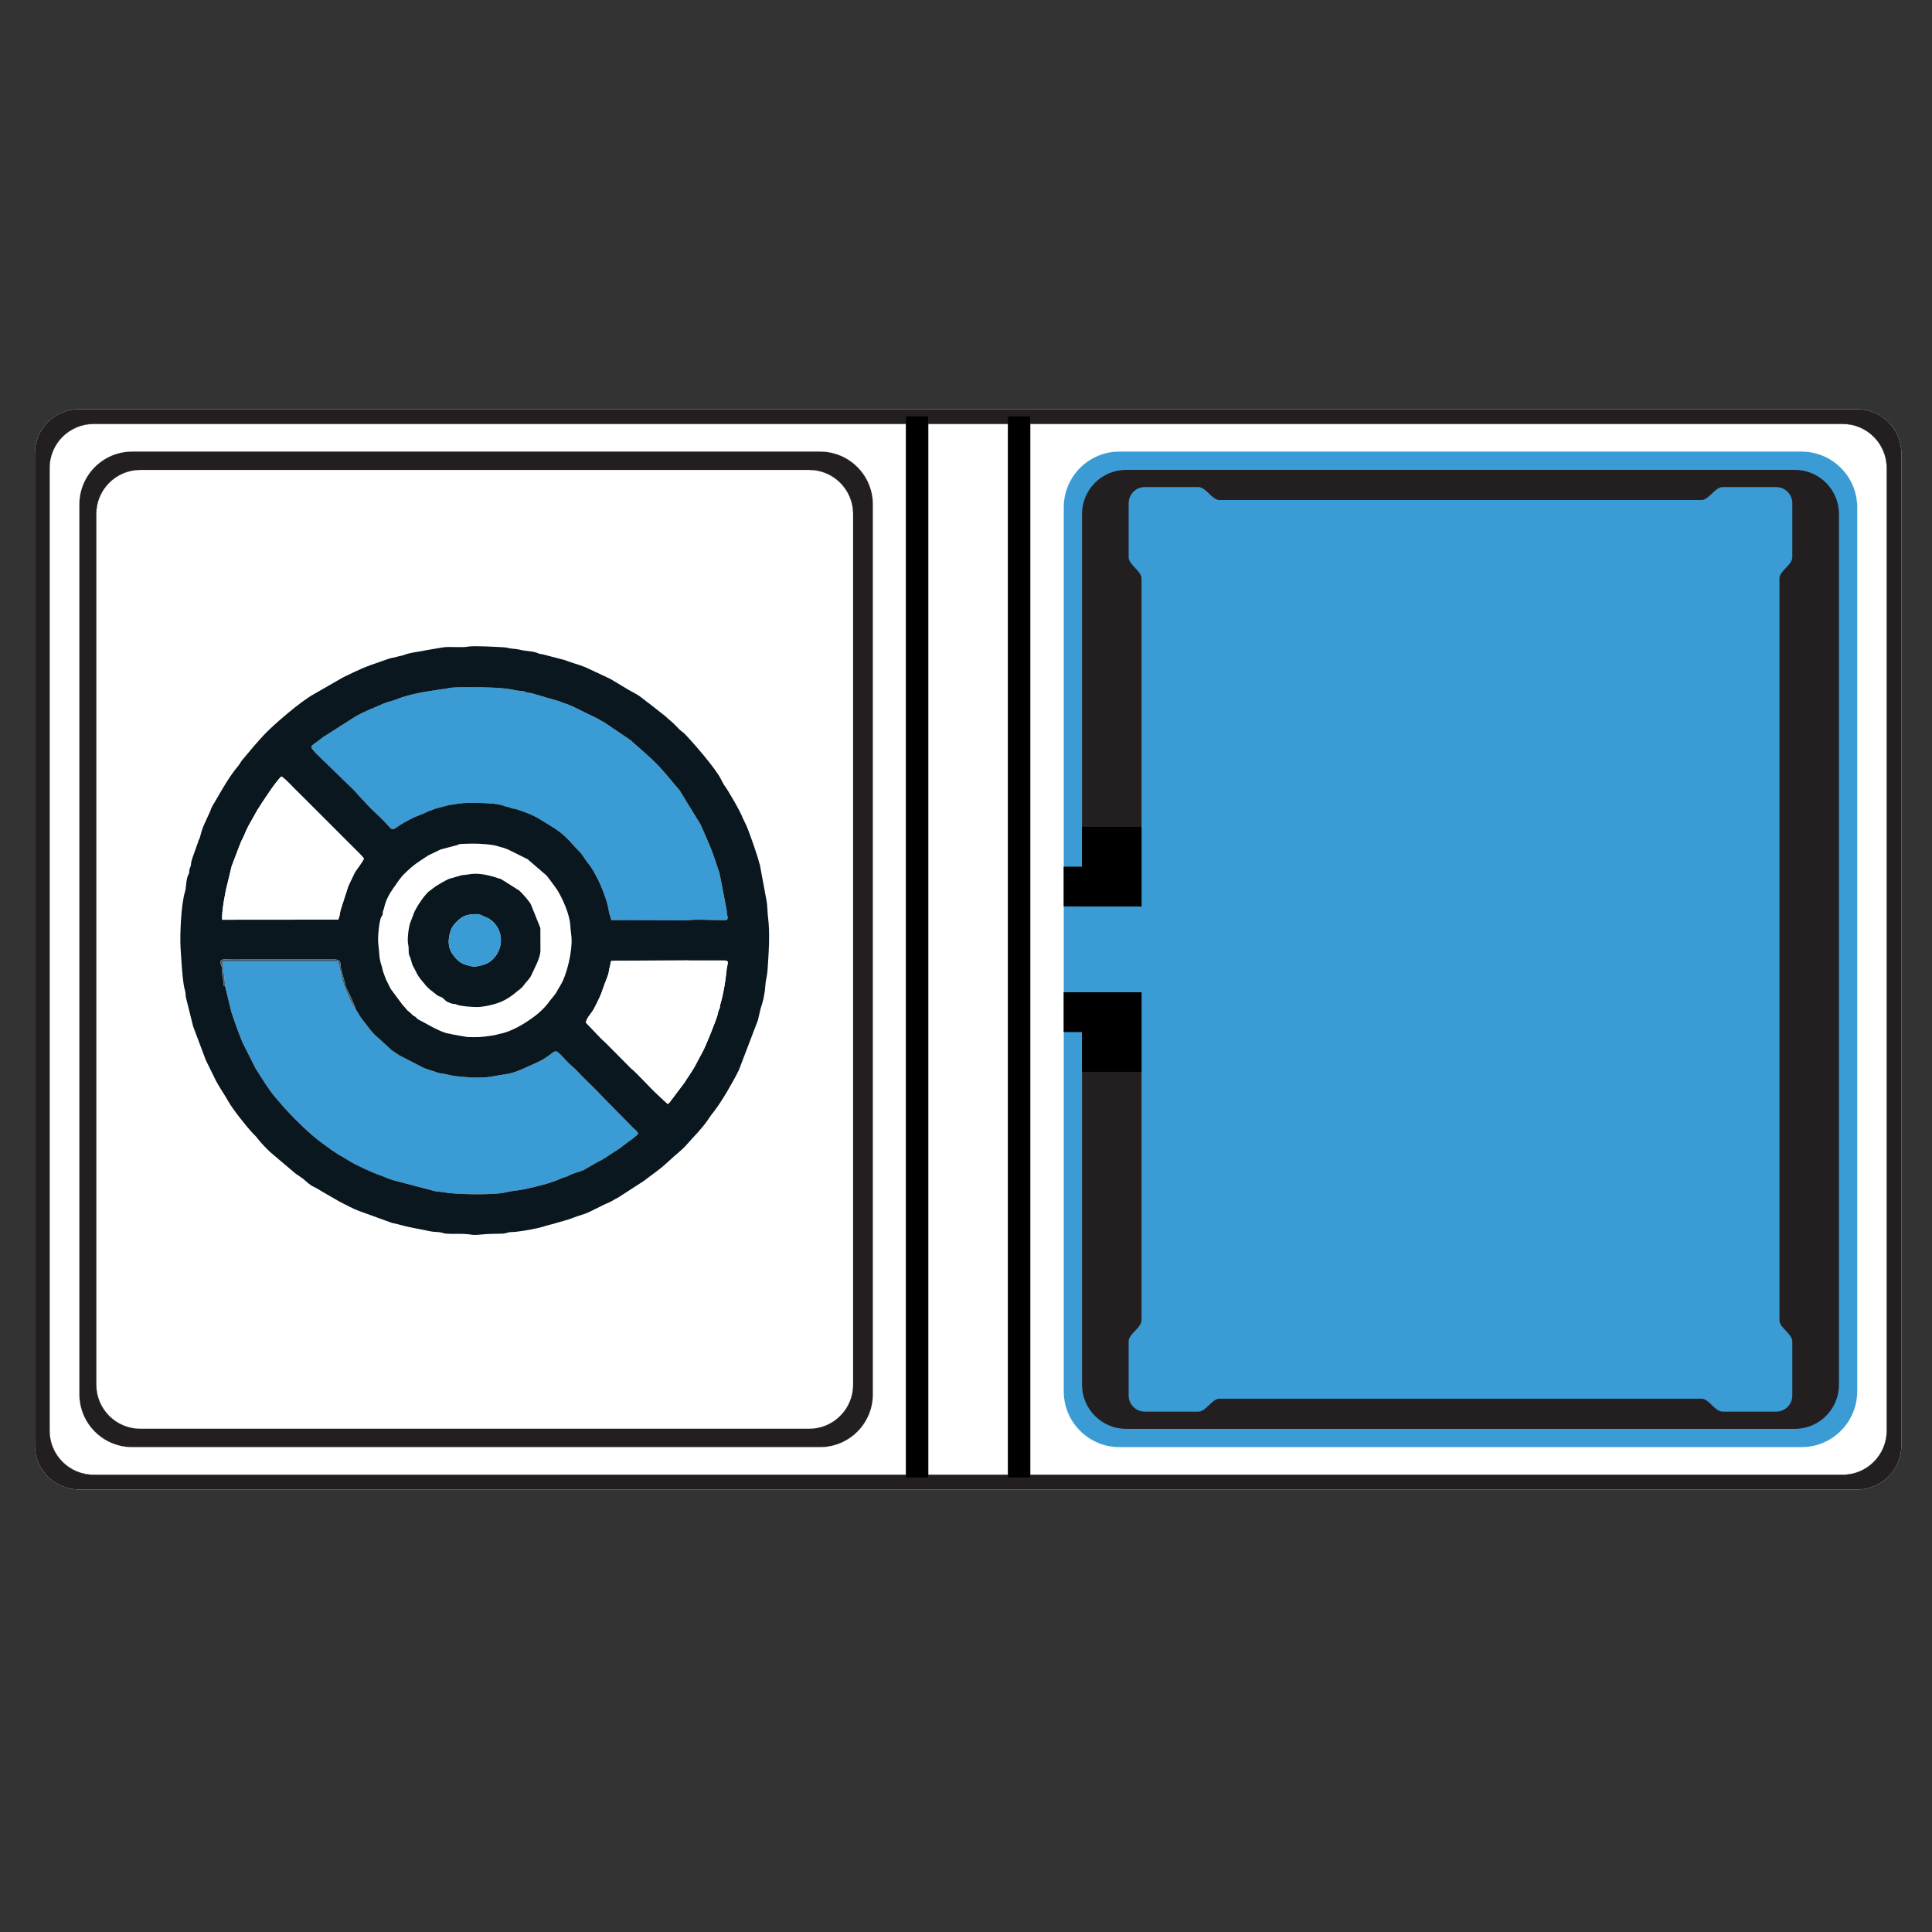
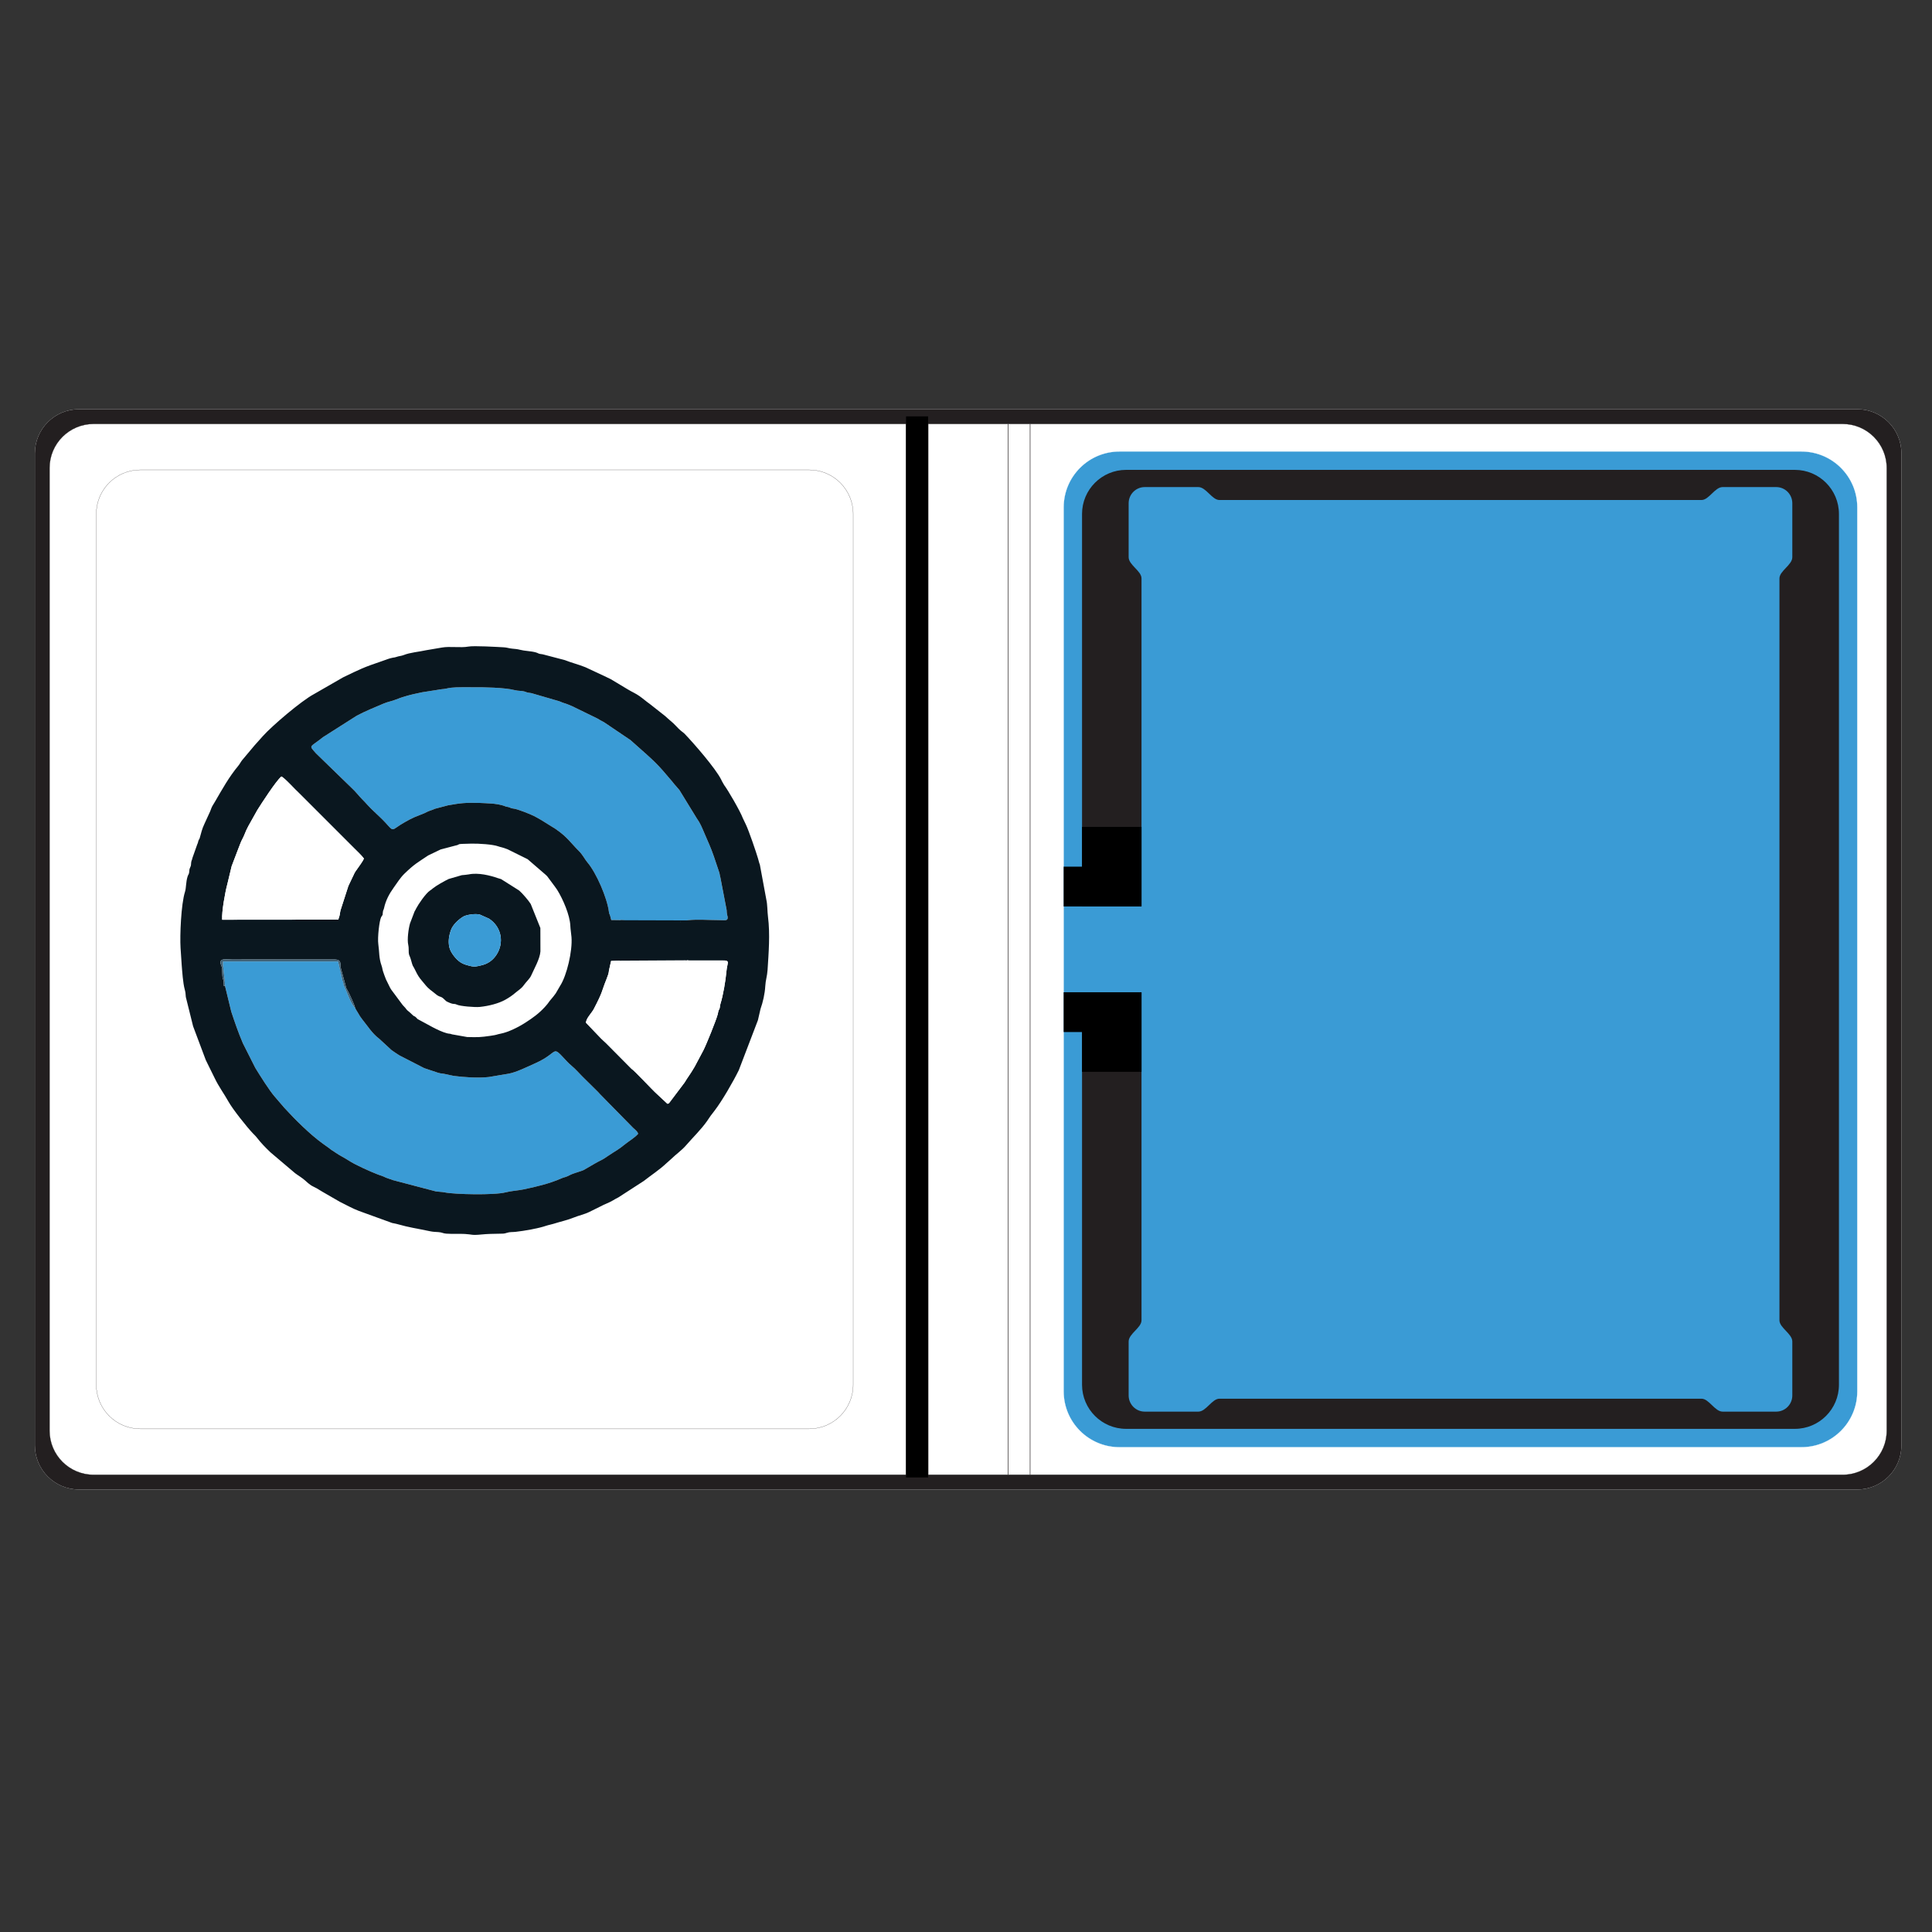
<svg xmlns="http://www.w3.org/2000/svg" id="Layer_1" version="1.1" viewBox="0 0 3600 3600">
  <rect x="0" y="0" width="3600" height="3600" fill="#333333" stroke="none" />
  <defs>
    <style>
      .st0, .st1 {
        fill: #231f20;
      }

      .st0, .st2 {
        stroke: #fff;
      }

      .st0, .st2, .st3 {
        stroke-miterlimit: 3.86;
        stroke-width: .35px;
      }

      .st4, .st5, .st3 {
        fill: #fff;
      }

      .st5, .st6, .st7, .st8 {
        fill-rule: evenodd;
      }

      .st2, .st7 {
        fill: #3a9bd5;
      }

      .st6 {
        fill: #3f6278;
      }

      .st9 {
        fill: none;
        stroke-miterlimit: 10;
      }

      .st9, .st3 {
        stroke: #231f20;
      }

      .st8 {
        fill: #0a171f;
      }
    </style>
  </defs>
  <path class="st4" d="M147.15,762.56h3313.68c45.37,0,82.16,36.78,82.16,82.16v1848.54c0,45.37-36.79,82.16-82.16,82.16H147.15c-45.38,0-82.16-36.78-82.16-82.16V844.71c0-45.38,36.78-82.16,82.16-82.16h0Z" />
  <path class="st1" d="M147.15,762.56h3313.68c45.37,0,82.16,36.78,82.16,82.16v1848.54c0,45.37-36.79,82.16-82.16,82.16H147.15c-45.38,0-82.16-36.78-82.16-82.16V844.71c0-45.38,36.78-82.16,82.16-82.16h0Z" />
  <path class="st3" d="M174.53,789.94h3258.91c45.37,0,82.16,36.78,82.16,82.16v1793.77c0,45.37-36.78,82.16-82.16,82.16H174.53c-45.38,0-82.16-36.78-82.16-82.16V872.1c0-45.37,36.78-82.16,82.16-82.16h0Z" />
-   <path class="st0" d="M246.35,841.29h1281.65c54.45,0,98.59,44.14,98.59,98.59v1658.21c0,54.45-44.14,98.59-98.59,98.59H246.35c-54.45,0-98.59-44.14-98.59-98.59V939.88c0-54.45,44.14-98.59,98.59-98.59h0Z" />
  <path class="st9" d="M1919.46,789.95v1958.09M1878.38,789.95v1958.09M1729.39,789.95v1958.09M1688.31,789.95v1958.09" />
  <path class="st3" d="M261.55,875.52h1246.06c45.38,0,82.16,36.78,82.16,82.16v1622.61c0,45.37-36.78,82.16-82.16,82.16H261.55c-45.38,0-82.16-36.78-82.16-82.16V957.68c0-45.38,36.78-82.16,82.16-82.16h0Z" />
  <polygon class="st4" points="930.38 1843.81 843.98 1843.81 800.78 1768.99 843.98 1694.16 930.38 1694.17 973.58 1768.99 930.38 1843.81 930.38 1843.81" />
  <path class="st2" d="M2086.03,841.29h1270.7c57.48,0,104.07,46.59,104.07,104.07v1647.26c0,57.48-46.59,104.07-104.07,104.07h-1270.7c-57.47,0-104.06-46.59-104.06-104.07V945.36c0-57.48,46.59-104.07,104.06-104.07h0Z" />
  <path class="st1" d="M3170.5,931.71h-898.22c-13.96,0-24.86-24.11-39.36-24.11h-99.89c-16.55,0-29.96,13.49-29.96,30.14v100.48c0,14.58,23.98,25.55,23.98,39.59v611.24h-110.83v-731.36c0-45.38,36.78-82.16,82.16-82.16h1246.06c45.37,0,82.16,36.78,82.16,82.16v1622.61c0,45.37-36.78,82.16-82.16,82.16h-1246.06c-45.37,0-82.16-36.78-82.16-82.16v-731.36h110.83v611.24c0,14.04-23.98,25-23.98,39.59v100.47c0,16.65,13.42,30.14,29.96,30.14h99.89c14.5,0,25.4-24.11,39.36-24.11h898.22c13.95,0,24.86,24.11,39.36,24.11h99.89c16.55,0,29.97-13.49,29.97-30.14v-100.47c0-14.59-23.97-25.55-23.97-39.59v-1382.37c0-14.04,23.97-25.01,23.97-39.59v-100.48c0-16.65-13.42-30.14-29.97-30.14h-99.89c-14.5,0-25.4,24.11-39.36,24.11h0Z" />
  <polygon points="2016.2 1540.82 2127.03 1540.82 2127.03 1689.04 2033.51 1689.04 2016.2 1689.04 1981.97 1689.04 1981.97 1614.91 2016.2 1614.91 2016.2 1540.82 2016.2 1540.82" />
  <polygon points="2016.2 1997.15 2127.03 1997.15 2127.03 1848.92 2033.51 1848.92 2016.2 1848.92 1981.97 1848.92 1981.97 1923.05 2016.2 1923.05 2016.2 1997.15 2016.2 1997.15" />
-   <rect x="1878.38" y="775.88" width="41.08" height="1977.16" />
  <rect x="1688.31" y="775.88" width="41.08" height="1977.16" />
  <g>
    <path class="st5" d="M873.49,1629.3c18.02-3.67,39.92,2.04,54.09,6.97,2.04.71,4.22,1.11,6.16,1.85l33.54,21.18c5.66,4.64,18.29,19.51,21.66,25.23l17.95,44.66.11,43.67c-1.02,14.03-11.56,31.95-17.36,45.15-2.4,5.48-9.35,11.68-13.17,17.1-5.18,7.35-9.89,9.4-16.37,15-5.82,5.03-11.94,9.04-18.41,12.68-12.66,7.12-30.93,11.75-47.9,13.5-8.99.93-36.22-1.41-42.23-4.16-6.98-3.2-4.39,1.05-18.19-5.5-1.83-.87-2.29-1.27-4.21-3.23-9.19-9.43-7.96-2.91-18.93-12.39-2.89-2.49-6-4.59-8.79-6.88-7.03-5.76-9.12-9.51-15.01-16.28-5.23-6-8.66-11.46-12.2-19-6.5-13.83-3.51-2.7-9.03-22.16-1.64-5.77-3.22-6.2-3.59-11.62-.33-4.74.25-9.54-.86-14.17-2.45-10.2.49-30.78,3.24-40.25l8.54-22.42c1.15-1.96.51-.66,1.66-2.82.5-.94.65-1.4,1.11-2.3,4.14-8.08,18.19-28.74,26.17-33.86.21-.14.5-.31.71-.45,2.38-1.57,2.44-1.8,4.43-3.45,5.79-4.8,21.38-13.67,29.44-17.49l24.39-7.08c3.33-.28,9.88-.82,13.04-1.47h0ZM704.93,1759.39c2.1,14.99.96,25.7,6.01,39.84,2.33,6.53.44,5.07,5.11,17.48,1.29,3.44,1.66,4.45,3.11,8.17l7.72,15.66c.79,1.33.94,1.44,2.12,3.51l21.38,28.76c9.7,9.68,3.99,6.34,12.55,13.05,1.48,1.16.95.76,1.85,1.64,10.72,10.39,3.25,2.63,9.35,7.34,4.36,3.37,1.24,2.63,5.93,5.05,15.35,7.92,36.09,21.02,52.85,25.47,4.28,1.14,5.19.32,9.36,1.97l28.19,5c20.43.45,24.02.57,43.59-2.27,14.18-2.05,10.27-2.37,18.44-3.89,14.84-2.75,34.39-12.76,46.98-20.93,13.38-8.68,24.66-16.64,35.86-28.97,7.69-8.46,6.37-8.25,10.42-13,3.65-4.27,7.1-8.34,9.88-12.44l8.24-14.18c12.16-18.81,23.09-64.53,21.01-90.63-.55-6.94-1.82-13.51-2.17-21.25-.9-19.89-13.82-49.48-24.25-66.29-1.5-2.41-2.94-4.03-4.57-6.54l-14.34-19.27c-.08-.08-2.84-2.73-2.88-2.77l-33.5-28.91-37.35-18.49c-11.15-4.29-12.67-3.73-17.01-5.35-10.36-3.86-36.85-5.47-50.47-5.18-34.21.74-16.59.95-30.34,3.77l-26.92,7.08-23.23,11.17c-19.48,13.12-25.36,15.66-44.26,33.99-7.85,7.62-13.77,17.33-19.91,25.87-8.29,11.51-14.94,23.78-18.07,38.26-1.16,5.39-1.59,1.49-2.42,9.15-.42,3.84.44,2.33-1.55,5.49l-1.35,1.99c-3.46,6.56-7.08,38.35-5.36,50.63h0Z" />
    <path class="st7" d="M1193.96,1772.79l3.07-.72c1.12-4.29,2.5-5.29,3.21-7.65.88-2.93.94-8.17,1.6-11.72,6.9-.78,15.69-.31,22.81-.31,6.2,0,15.05-1.11,19.02,1.61l2.21,2.04c-.32-16.14,1.39-19.86,10.05-29.05,6.86-7.27,14.49-11.03,25.75-12.3,17.8-2.01,38.72-.24,56.92-.23,12.18,0,17.52,2.08,17.35-5.08-.04-1.69-.51-2.34-.99-4.39-.77-3.32-.72-5.25-.99-9.24l-11.65-60.7c-1.18-3.59-.83-4.65-1.76-8.32l-10.38-30.86c-5.15-15.31-11.66-29.25-17.82-43.62-4.32-10.09-7.69-18.69-14.02-27.35l-32.32-52.66c-.15-.19-.37-.44-.52-.63l-8.27-9.55c-1.67-1.65-2.76-3.5-4.49-5.56-29.75-35.39-31.73-36.38-72.56-72.66-1.91-1.7-3.28-3.08-5.33-4.76l-49.31-33.3c-3.89-1.97-8.8-4.74-12.96-7.24l-41.28-20.11c-4.69-2.65-9.14-4.04-13.98-6.17-3.28-1.45-4.53-1.41-8.39-2.82-2.23-.82-4.08-1.75-7.04-2.85l-47.68-13.85c-4.42-1.52-4.22-1.17-9.5-1.99-3.59-.55-4.56-1.43-7.53-2.28-5.41-1.55-11.58-.8-17.75-2.45-18.54-4.95-59.42-5.57-77.73-5.43-12.4.1-29.16-.45-40.86.85-7.47.83-10.89,2.49-18.3,2.83l-36.1,5.7c-6.3,1.42-11.25,2.32-16.59,3.59-9.82,2.35-22.47,5.95-31.36,9.66-7.66,3.2-15.77,4.39-23.61,7.73-17.48,7.44-33.16,13.7-50.21,22.67l-62.74,39.91c-25.13,20.22-27.04,14.15-13.38,29.99l67.43,65.48c6.57,5.93,12.87,14.33,18.79,20.26,3.65,3.65,6.01,6.18,9.25,9.8,8.76,9.79,19.1,18.55,28.74,28.19,16.96,16.96,15.91,21.93,26.1,14.49,7.44-5.43,24.69-15.39,33.58-19.09l15.26-6.1c5.44-1.91,8.71-4.68,14.81-6.43,4.98-1.43,3.54-1.41,7.81-3.06l24.64-6.51c24.61-4.29,31.33-5.08,59.01-4.4,7.35.18,13.18.67,20.11,1.03,8.15.43,19.34,1.97,26.93,5.11,3.27,1.35,4.85.96,8.02,2.09,4.36,1.55,1.46,1.45,8.59,2.43,7.35,1.01,30.12,10.01,37.79,13.88,4.58,2.31,9.03,5.07,13.53,7.59l26.19,16.28c22.42,15.4,27.92,25.63,43.57,41.22,7.35,7.32,11.13,15.62,15.79,21.06,16.7,19.5,36.79,66.13,40.1,92.13.61,4.81,1.23,3.82,2.26,7.26.96,3.2,1.05,4.78,2.12,8.09,14.11.64,29.68-1.63,41.67,5.23,22.4,12.82,22.85,32.29,13.29,53.21h0Z" />
    <path class="st7" d="M419.39,1837.59l11.54,47.46c7.1,21.24,12.79,38.09,21.64,58.9l23.22,46.02c8.71,14.2,26.52,42.56,36.01,53.3l18.09,21.02c19.42,21.34,47.61,49.41,71.69,66.77l11.78,8.4c2.24,1.89,3.52,2.84,5.65,4.22,1.36.88,1.91,1.13,3.47,2.17l2.63,1.86c8.18,5.67,16.4,9.37,24.5,14.7,12.41,8.17,39.29,20.16,53.76,25.79l11.33,4.11c5.4,3.02,12.57,4.62,17.93,6.8l79.23,20.81c6.17,1.03,10.98.7,17.15,1.99,17.73,3.7,92.15,5.4,113.15-.13,10.44-2.75,22.16-3.2,33.24-5.48,24.24-4.98,48.92-11,70.15-20.3.23-.1.49-.27.72-.37,6.89-2.94,5.88-.95,16.91-6.65,5.69-2.94,21.67-6.96,25.45-9.34l18.29-10.66c4.29-2.59,9.15-5.05,13.08-7.02,5.29-2.65,7.77-4.52,12.42-7.68,16.96-11.53,16.84-9.64,33.74-23.27,5.94-4.79,16.83-11.2,22.92-18.3-.92-4.65-5.84-7.63-9.38-11.18l-61.45-62.56c-1.28-1.32-3.57-4-4.24-4.64l-29.23-28.88c-6.24-6.24-12.2-13.33-18.99-18.91-3.46-2.85-6.86-6.13-9.81-9.28-29.84-31.85-12.49-16.49-58.7,4.05-13.36,5.94-35.42,16.98-49.74,19.39l-36.52,6.15c-20.77,2.37-45.5.44-65.59-2.07l-14.55-3.15c-5.63-1.43-9.17-.99-14.47-2.65l-25.84-8.64-45.94-23.57c-4.13-2.51-6.18-4.06-10.77-7.07-3.98-2.61-5.93-4.09-9.14-7.48l-18.02-16.6c-13.62-10.28-21.9-24.21-32.32-37.02-2.81-3.46-4.72-6.76-7.04-10.86-2.05-3.61-4.09-6.15-5.7-10-7.12-5.33-15.56-30.08-19.35-38.53-.11-.25-.28-.53-.39-.76-1.73-3.58-.85-.39-1.9-5.46-1.26-6.14-.19-2.13-1.76-5.34l-8.17-36.08h-214.44c-1.27,9.54,3.29,27.61,3.78,46.02h0Z" />
    <path class="st8" d="M661.62,1877.74c1.61,3.85,3.66,6.39,5.7,10,2.32,4.09,4.22,7.4,7.04,10.86,10.43,12.81,18.71,26.74,32.32,37.02l18.02,16.6c3.21,3.39,5.15,4.86,9.14,7.48,4.59,3.01,6.64,4.56,10.77,7.07l45.94,23.57,25.84,8.64c5.3,1.66,8.84,1.22,14.47,2.65l14.55,3.15c20.1,2.51,44.82,4.44,65.59,2.07l36.52-6.15c14.32-2.41,36.38-13.45,49.74-19.39,46.21-20.53,28.86-35.9,58.7-4.05,2.95,3.15,6.34,6.43,9.81,9.28,6.79,5.58,12.74,12.67,18.99,18.91l29.23,28.88c.68.64,2.96,3.32,4.24,4.64l61.45,62.56c3.54,3.54,8.45,6.53,9.38,11.18-6.09,7.11-16.99,13.51-22.92,18.3-16.9,13.64-16.79,11.74-33.74,23.27-4.65,3.16-7.13,5.02-12.42,7.68-3.93,1.97-8.78,4.43-13.08,7.02l-18.29,10.66c-3.78,2.38-19.76,6.4-25.45,9.34-11.03,5.7-10.01,3.71-16.91,6.65-.23.1-.49.27-.72.37-21.23,9.3-45.91,15.32-70.15,20.3-11.07,2.27-22.8,2.73-33.24,5.48-21,5.53-95.43,3.83-113.15.13-6.16-1.28-10.98-.96-17.15-1.99l-79.23-20.81c-5.37-2.18-12.54-3.78-17.93-6.8l-11.33-4.11c-14.46-5.63-41.34-17.63-53.76-25.79-8.1-5.33-16.32-9.03-24.5-14.7l-2.63-1.86c-1.56-1.04-2.11-1.29-3.47-2.17-2.13-1.37-3.41-2.33-5.65-4.22l-11.78-8.4c-24.09-17.36-52.27-45.43-71.69-66.77l-18.09-21.02c-9.49-10.74-27.3-39.1-36.01-53.3l-23.22-46.02c-8.85-20.81-14.55-37.67-21.64-58.9l-11.54-47.46c-2.79-2.93-1.91,4.15-2.41-4.46-.47-15.98-2.15,1.33-2.84-22.35-.19-6.56.02-7.11-1.91-11.82-6.06-14.81,9.12-11,19.27-11l191.11-.05c15.72-.15,10.21,8.88,12.91,17.71l8.05,29.36c1.53,4.91.32,4.04,2.74,8.11,3.54,5.96,14.84,30.33,15.31,34.64h0ZM704.93,1759.39c-1.72-12.28,1.9-44.08,5.36-50.63l1.35-1.99c1.99-3.16,1.13-1.65,1.55-5.49.83-7.66,1.26-3.76,2.42-9.15,3.12-14.48,9.78-26.75,18.07-38.26,6.15-8.54,12.06-18.25,19.91-25.87,18.9-18.33,24.78-20.87,44.26-33.99l23.23-11.17,26.92-7.08c13.74-2.82-3.87-3.03,30.34-3.77,13.62-.29,40.11,1.32,50.47,5.18,4.34,1.62,5.86,1.06,17.01,5.35l37.35,18.49,33.5,28.91s2.81,2.69,2.88,2.77l14.34,19.27c1.63,2.5,3.07,4.12,4.57,6.54,10.43,16.81,23.35,46.41,24.25,66.29.35,7.74,1.62,14.31,2.17,21.25,2.08,26.11-8.85,71.83-21.01,90.63l-8.24,14.18c-2.78,4.1-6.23,8.18-9.88,12.44-4.06,4.75-2.74,4.55-10.42,13-11.2,12.32-22.48,20.29-35.86,28.97-12.59,8.17-32.14,18.18-46.98,20.93-8.17,1.52-4.25,1.83-18.44,3.89-19.57,2.83-23.16,2.72-43.59,2.27l-28.19-5c-4.17-1.66-5.08-.83-9.36-1.97-16.76-4.45-37.5-17.55-52.85-25.47-4.69-2.42-1.57-1.68-5.93-5.05-6.1-4.71,1.36,3.05-9.35-7.34-.9-.88-.37-.48-1.85-1.64-8.56-6.71-2.85-3.37-12.55-13.05l-21.38-28.76c-1.18-2.07-1.33-2.18-2.12-3.51l-7.72-15.66c-1.45-3.72-1.82-4.74-3.11-8.17-4.67-12.42-2.77-10.95-5.11-17.48-5.05-14.14-3.91-24.85-6.01-39.84h0ZM630.34,1713.58l-216.39.19c-1.04-14.4,5.49-51.14,9.64-66.27l8.05-33.49,12.83-33.66c2.63-6.23,4.08-11.46,7.36-17.36,3.08-5.54,4.56-10.6,7.18-16.22,1.26-2.7,2.33-4.97,3.7-7.41l16.86-30.06c7.82-12.44,34.44-53.64,44.64-62.4,5.48,1.71,26.29,25.11,33.85,31.81l101.08,101.08c5.54,5.54,14.88,14.27,18.91,19.86-1.6,5.21-9.15,14.5-13.35,20.87-.58.87-1.46,2.02-2.33,3.27-1.59,2.27-2.45,4.35-3.42,6.5-.87,1.93-2.1,4.45-3.29,6.84-2.75,5.53-3.97,8.5-6.5,13.63l-14.69,45.55c-2.04,9,.24,4.29-4.14,17.27h0ZM1245.88,1756.04c1.05,9.67,5.36,17.32,11.47,23.19,7.56,7.26,13.76,9.59,26.51,10.46l67.07.07c9,1.08,4.01,5.44,2.68,20.12-1.6,17.71-6.06,44.25-11.18,60.69-1.09,3.49-.9,7.08-1.85,9.5-.42,1.06-.8.62-1.84,3.62-.73,2.12-.66,3.59-1.2,5.68-3.03,11.8-21.69,57.61-26.91,67.76l-16.28,30.6c-8.69,14.95-12.98,19.54-18.68,29.31l-27.84,36.93c-3.32,3.48-.4,1.54-4.19,2.77l-19.18-17.87c-9.06-7.99-42.77-44.6-47.78-47.37l-47.2-47.56c-3.01-3.02-7.18-6.4-9.78-9.21l-27.81-29c-.03-8.08,10.78-18.29,14.53-25.54,18.18-35.1,12.99-29.1,23.99-56.49,5.73-14.27,3.06-12.05,5.14-19.11l3.11-13.94c30.94-1.78,37.73,2.6,55.29-17.88,9.56-20.92,9.11-40.39-13.29-53.21-11.99-6.86-27.55-4.59-41.67-5.23-1.07-3.32-1.17-4.9-2.12-8.09-1.03-3.45-1.64-2.45-2.26-7.26-3.31-25.99-23.4-72.63-40.1-92.13-4.66-5.44-8.44-13.74-15.79-21.06-15.65-15.59-21.15-25.82-43.57-41.22l-26.19-16.28c-4.5-2.52-8.94-5.28-13.53-7.59-7.67-3.86-30.44-12.87-37.79-13.88-7.13-.98-4.23-.88-8.59-2.43-3.18-1.13-4.76-.74-8.02-2.09-7.59-3.14-18.77-4.68-26.93-5.11-6.93-.36-12.76-.85-20.11-1.03-27.67-.68-34.4.12-59.01,4.4l-24.64,6.51c-4.28,1.66-2.84,1.63-7.81,3.06-6.1,1.75-9.37,4.52-14.81,6.43l-15.26,6.1c-8.89,3.7-26.14,13.65-33.58,19.09-10.19,7.44-9.15,2.48-26.1-14.49-9.64-9.64-19.98-18.4-28.74-28.19-3.24-3.62-5.6-6.15-9.25-9.8-5.92-5.93-12.23-14.33-18.79-20.26l-67.43-65.48c-13.66-15.84-11.75-9.77,13.38-29.99l62.74-39.91c17.05-8.97,32.73-15.23,50.21-22.67,7.84-3.34,15.95-4.53,23.61-7.73,8.88-3.71,21.53-7.32,31.36-9.66,5.33-1.27,10.29-2.18,16.59-3.59l36.1-5.7c7.41-.33,10.82-2,18.3-2.83,11.7-1.3,28.46-.75,40.86-.85,18.31-.14,59.19.48,77.73,5.43,6.17,1.65,12.34.9,17.75,2.45,2.96.85,3.93,1.73,7.53,2.28,5.28.81,5.08.47,9.5,1.99l47.68,13.85c2.97,1.1,4.81,2.04,7.04,2.85,3.86,1.41,5.11,1.37,8.39,2.82,4.85,2.13,9.3,3.53,13.98,6.17l41.28,20.11c4.17,2.5,9.08,5.27,12.96,7.24l49.31,33.3c2.05,1.68,3.42,3.06,5.33,4.76,40.84,36.28,42.81,37.27,72.56,72.66,1.74,2.06,2.82,3.91,4.49,5.56l8.27,9.55c.15.2.37.44.52.63l32.32,52.66c6.32,8.66,9.7,17.26,14.02,27.35,6.15,14.37,12.67,28.31,17.82,43.62l10.38,30.86c.93,3.67.58,4.74,1.76,8.32l11.65,60.7c.26,3.99.21,5.92.99,9.24.48,2.05.95,2.7.99,4.39.17,7.16-5.17,5.09-17.35,5.08-18.19-.01-39.12-1.78-56.92.23-11.26,1.27-18.9,5.02-25.75,12.3-8.66,9.19-10.37,12.91-10.05,29.05h0ZM872.47,1204.85c-13.63,2.57-34.6-.83-48.8,1.72l-29.53,5.02c-13.16,2.97-30.15,4.19-42.17,9.1-3.84,1.57-8.88,1.8-13.31,3.4-3.08,1.11-3.05.77-6.44,1.38-7.2,1.29-12.9,3.9-19.6,6.16-36.72,12.39-40.91,15.01-73.34,30.53l-54.56,31.39c-23.45,12.54-77.64,58.85-94.57,77.68-5.54,6.16-10.75,12.14-15.81,17.68l-23.43,27.9c-2.55,3.23-4,6.66-6.81,10.03-17.47,20.97-29.88,43.57-43.54,67.04-5.05,8.68-4.97,6.89-8.87,17.75l-10.95,23.94c-4.12,8.5-6.12,17.12-8.47,25.6-1.1,3.95-1.01,1.28-2.4,5.13-1.47,4.06-.3,2.91-2.18,6.65l-9.08,25.6c-1.03,5-1.25,3.24-2.08,6.85-.67,2.93-.32,5.49-1.01,8.09l-2.22,5.48c-.67,2.57-.43,5.27-1.11,8.03-.72,2.91-1.55,2.87-2.55,5.97-3.46,10.76-2.54,21.32-4.91,28.75-7.41,23.2-9.68,81.64-8.29,104.36.59,9.64,1.35,22,2.08,31.38,1.03,13.16,2.48,34.35,5.61,45.86,1.43,5.27,1.77,7.88,2.13,14.4l13.56,54.59,23.57,62.79c1.97,4.07,3.7,7.77,5.88,12l11.04,22.36c7.31,15.34,17.42,28.87,25.69,43.69,7.77,13.92,33.53,46.24,44.65,58.08,2.79,2.98,5.09,4.87,8.06,8.67,8.17,10.43,15.09,17.51,25.26,27.3l45.96,38.93c6.25,4.71,13.62,8.84,19.33,14.16,3.6,3.36,6.18,5.58,9.79,8.04,3.31,2.26,7.66,3.92,11.01,5.86,3.73,2.16,7.22,4.2,10.45,6.32l32.56,18.8c12.17,5.91,22.67,12.13,35.55,17.01l62.16,22.56c2.25.63,4.78.76,7.48,1.52,27.01,7.6,36.58,8.17,63.16,13.86,5.54,1.18,9.27,1.18,15.54,1.59,6.91.45,8.52,2.48,14.5,2.89,11.19.78,23.34-.02,34.64.57,14.37.76,11.88,2.9,31.42.95,10.66-1.07,21.08-1.24,32.24-1.39,6.92-.09,9.31.21,14.85-1.7,5.41-1.86,9.91-1.1,16.28-1.82,16.38-1.86,42.01-6.21,56.77-11.3,4.37-1.51,8.68-2.09,13.2-3.52,13.68-4.34,26.36-6.86,39.31-12.17,8.34-3.42,19.18-5.68,27.92-10.06l20.91-10.34c7.56-4.15,15.83-6.8,22.59-10.86,3.66-2.2,6.95-4.06,10.9-6.05l47.22-30.55c13.89-10.94,28.97-20.57,42.13-33.02,3.19-3.02,6.13-5.2,8.86-7.89,8.69-8.55,19.49-15.97,27.36-25.07,13.42-15.52,27.94-29.32,39.39-45.49,2.68-3.79,4.35-6.67,6.82-10.03,2.3-3.13,4.27-5.62,7.26-9.48,13.8-17.86,34.91-54.46,45.14-75.39l35.61-93.15,4.81-20.9c4.45-12.38,8.15-28.68,8.88-42.51.59-11.11,3.54-18.6,4.27-30.15,1.97-31.29,4.93-66.61.81-99.01-1.31-10.27-.94-22.81-3.06-31.83l-11.93-64.45c-.61-3.15-.31-1.52-1-3.04l-2.73-9.79c-2.81-9.84-17.11-52.03-22.65-63.21l-5.46-11.42c-5.05-13.48-27.92-52.73-34.92-61.88l-4-7.05c-.33-.69-1.03-2.2-1.49-3.12-10.6-20.95-49.88-66.32-68.46-85.68l-7.47-6.05c-3.93-3.06-11.39-12.29-19.34-18.52-3.45-2.7-5.53-5.02-8.91-7.92l-28.69-22.62c-6.86-4.79-13.34-10.56-19.66-14.95-6.84-4.76-13.55-7.54-21.41-12.27l-32.01-19.18c-4.35-2.14-7.94-3.71-12.08-5.82l-34.97-16.32c-12.66-5.14-25.31-8.1-38.37-13.27l-41.11-10.78c-10.52-1.19-6.56-1.93-13.47-3.76-9.03-2.39-20.56-2.45-28.93-4.72-4.6-1.25-9.15-1.62-14.59-2.11-6.52-.58-9.11-2.14-15.63-2.49-12.95-.69-55.69-3.29-66.21-1.31h0Z" />
    <path class="st8" d="M837.26,1764.98c-2.5-10.99-.6-21.96,3.12-32.26,3.52-9.76,14.3-19.73,23.12-24.91,5.32-3.13,22.64-6.13,30.94-3.49l16.88,7.53c23.86,15.73,28.26,45.4,13.66,67.43-6.69,10.1-15.7,16.72-28.5,19.57-7.59,1.69-11.54,3.37-20.59,1.02-7.29-1.89-12.22-3.07-17.91-6.78-7.73-5.04-18.33-17.58-20.73-28.11h0ZM873.49,1629.3c-3.16.64-9.71,1.19-13.04,1.47l-24.39,7.08c-8.05,3.82-23.64,12.69-29.44,17.49-2,1.65-2.06,1.88-4.43,3.45-.21.14-.5.31-.71.45-7.98,5.12-22.03,25.79-26.17,33.86-.46.9-.62,1.37-1.11,2.3-1.14,2.16-.51.86-1.66,2.82l-8.54,22.42c-2.75,9.47-5.69,30.05-3.24,40.25,1.11,4.63.53,9.43.86,14.17.37,5.43,1.95,5.85,3.59,11.62,5.52,19.46,2.53,8.33,9.03,22.16,3.54,7.54,6.97,13,12.2,19,5.9,6.77,7.98,10.52,15.01,16.28,2.79,2.28,5.9,4.38,8.79,6.88,10.97,9.48,9.74,2.96,18.93,12.39,1.91,1.96,2.38,2.36,4.21,3.23,13.8,6.55,11.21,2.3,18.19,5.5,6,2.75,33.24,5.09,42.23,4.16,16.97-1.75,35.24-6.38,47.9-13.5,6.47-3.64,12.58-7.65,18.41-12.68,6.49-5.6,11.2-7.65,16.37-15,3.82-5.42,10.76-11.62,13.17-17.1,5.8-13.2,16.33-31.12,17.36-45.15l-.11-43.67-17.95-44.66c-3.37-5.71-16-20.58-21.66-25.23l-33.54-21.18c-1.93-.74-4.11-1.14-6.16-1.85-14.16-4.93-36.07-10.64-54.09-6.97h0Z" />
    <path class="st5" d="M1193.96,1772.79c-17.56,20.48-24.34,16.1-55.29,17.88l-3.11,13.94c-2.08,7.06.59,4.84-5.14,19.11-11,27.39-5.82,21.39-23.99,56.49-3.75,7.25-14.56,17.46-14.53,25.54l27.81,29c2.6,2.81,6.77,6.19,9.78,9.21l47.2,47.56c5,2.77,38.72,39.38,47.78,47.37l19.18,17.87c3.79-1.24.87.71,4.19-2.77l27.84-36.93c5.69-9.78,9.99-14.36,18.68-29.31l16.28-30.6c5.22-10.15,23.89-55.96,26.91-67.76.54-2.1.47-3.57,1.2-5.68,1.03-3,1.42-2.56,1.84-3.62.95-2.42.76-6.01,1.85-9.5,5.13-16.44,9.58-42.98,11.18-60.69,1.33-14.68,6.31-19.05-2.68-20.12l-67.07-.07c-12.74-.87-18.95-3.19-26.51-10.46-6.11-5.87-10.41-13.52-11.47-23.19l-2.21-2.04c-3.97-2.72-12.82-1.61-19.02-1.61-7.12,0-15.91-.47-22.81.31-.66,3.56-.73,8.8-1.6,11.72-.71,2.37-2.09,3.36-3.21,7.65l-3.07.72h0Z" />
    <path class="st5" d="M630.34,1713.58c4.38-12.98,2.1-8.27,4.14-17.27l14.69-45.55c2.53-5.12,3.75-8.1,6.5-13.63,1.19-2.4,2.42-4.91,3.29-6.84.97-2.15,1.83-4.23,3.42-6.5.87-1.25,1.76-2.4,2.33-3.27,4.2-6.38,11.75-15.66,13.35-20.87-4.03-5.58-13.37-14.31-18.91-19.86l-101.08-101.08c-7.56-6.7-28.36-30.1-33.85-31.81-10.2,8.76-36.82,49.96-44.64,62.4l-16.86,30.06c-1.37,2.44-2.45,4.71-3.7,7.41-2.62,5.62-4.1,10.68-7.18,16.22-3.28,5.9-4.73,11.13-7.36,17.36l-12.83,33.66-8.05,33.49c-4.15,15.12-10.68,51.86-9.64,66.27l216.39-.19h0Z" />
    <path class="st7" d="M837.26,1764.98c2.39,10.52,13,23.07,20.73,28.11,5.69,3.71,10.62,4.89,17.91,6.78,9.04,2.35,12.99.67,20.59-1.02,12.8-2.84,21.81-9.47,28.5-19.57,14.6-22.03,10.21-51.7-13.66-67.43l-16.88-7.53c-8.3-2.65-25.63.36-30.94,3.49-8.82,5.18-19.6,15.15-23.12,24.91-3.72,10.31-5.62,21.27-3.12,32.26h0Z" />
    <path class="st6" d="M419.39,1837.59c-.49-18.41-5.05-36.47-3.78-46.03h214.44s8.17,36.09,8.17,36.09c1.57,3.21.49-.8,1.76,5.34,1.04,5.07.17,1.88,1.9,5.46.11.24.28.51.39.76,3.8,8.45,12.23,33.2,19.35,38.53-.47-4.31-11.78-28.69-15.31-34.64-2.42-4.08-1.21-3.2-2.74-8.11l-8.05-29.36c-2.7-8.83,2.81-17.86-12.91-17.71l-191.11.05c-10.15,0-25.33-3.81-19.27,11,1.93,4.71,1.72,5.26,1.91,11.82.69,23.68,2.37,6.37,2.84,22.35.5,8.61-.38,1.53,2.41,4.46h0Z" />
    <polyline class="st8" points="1267.52 1715.03 1280.12 1789.36 1155.12 1790.08 1156.24 1714.7 1279 1715.06 1284.01 1788.73" />
  </g>
</svg>